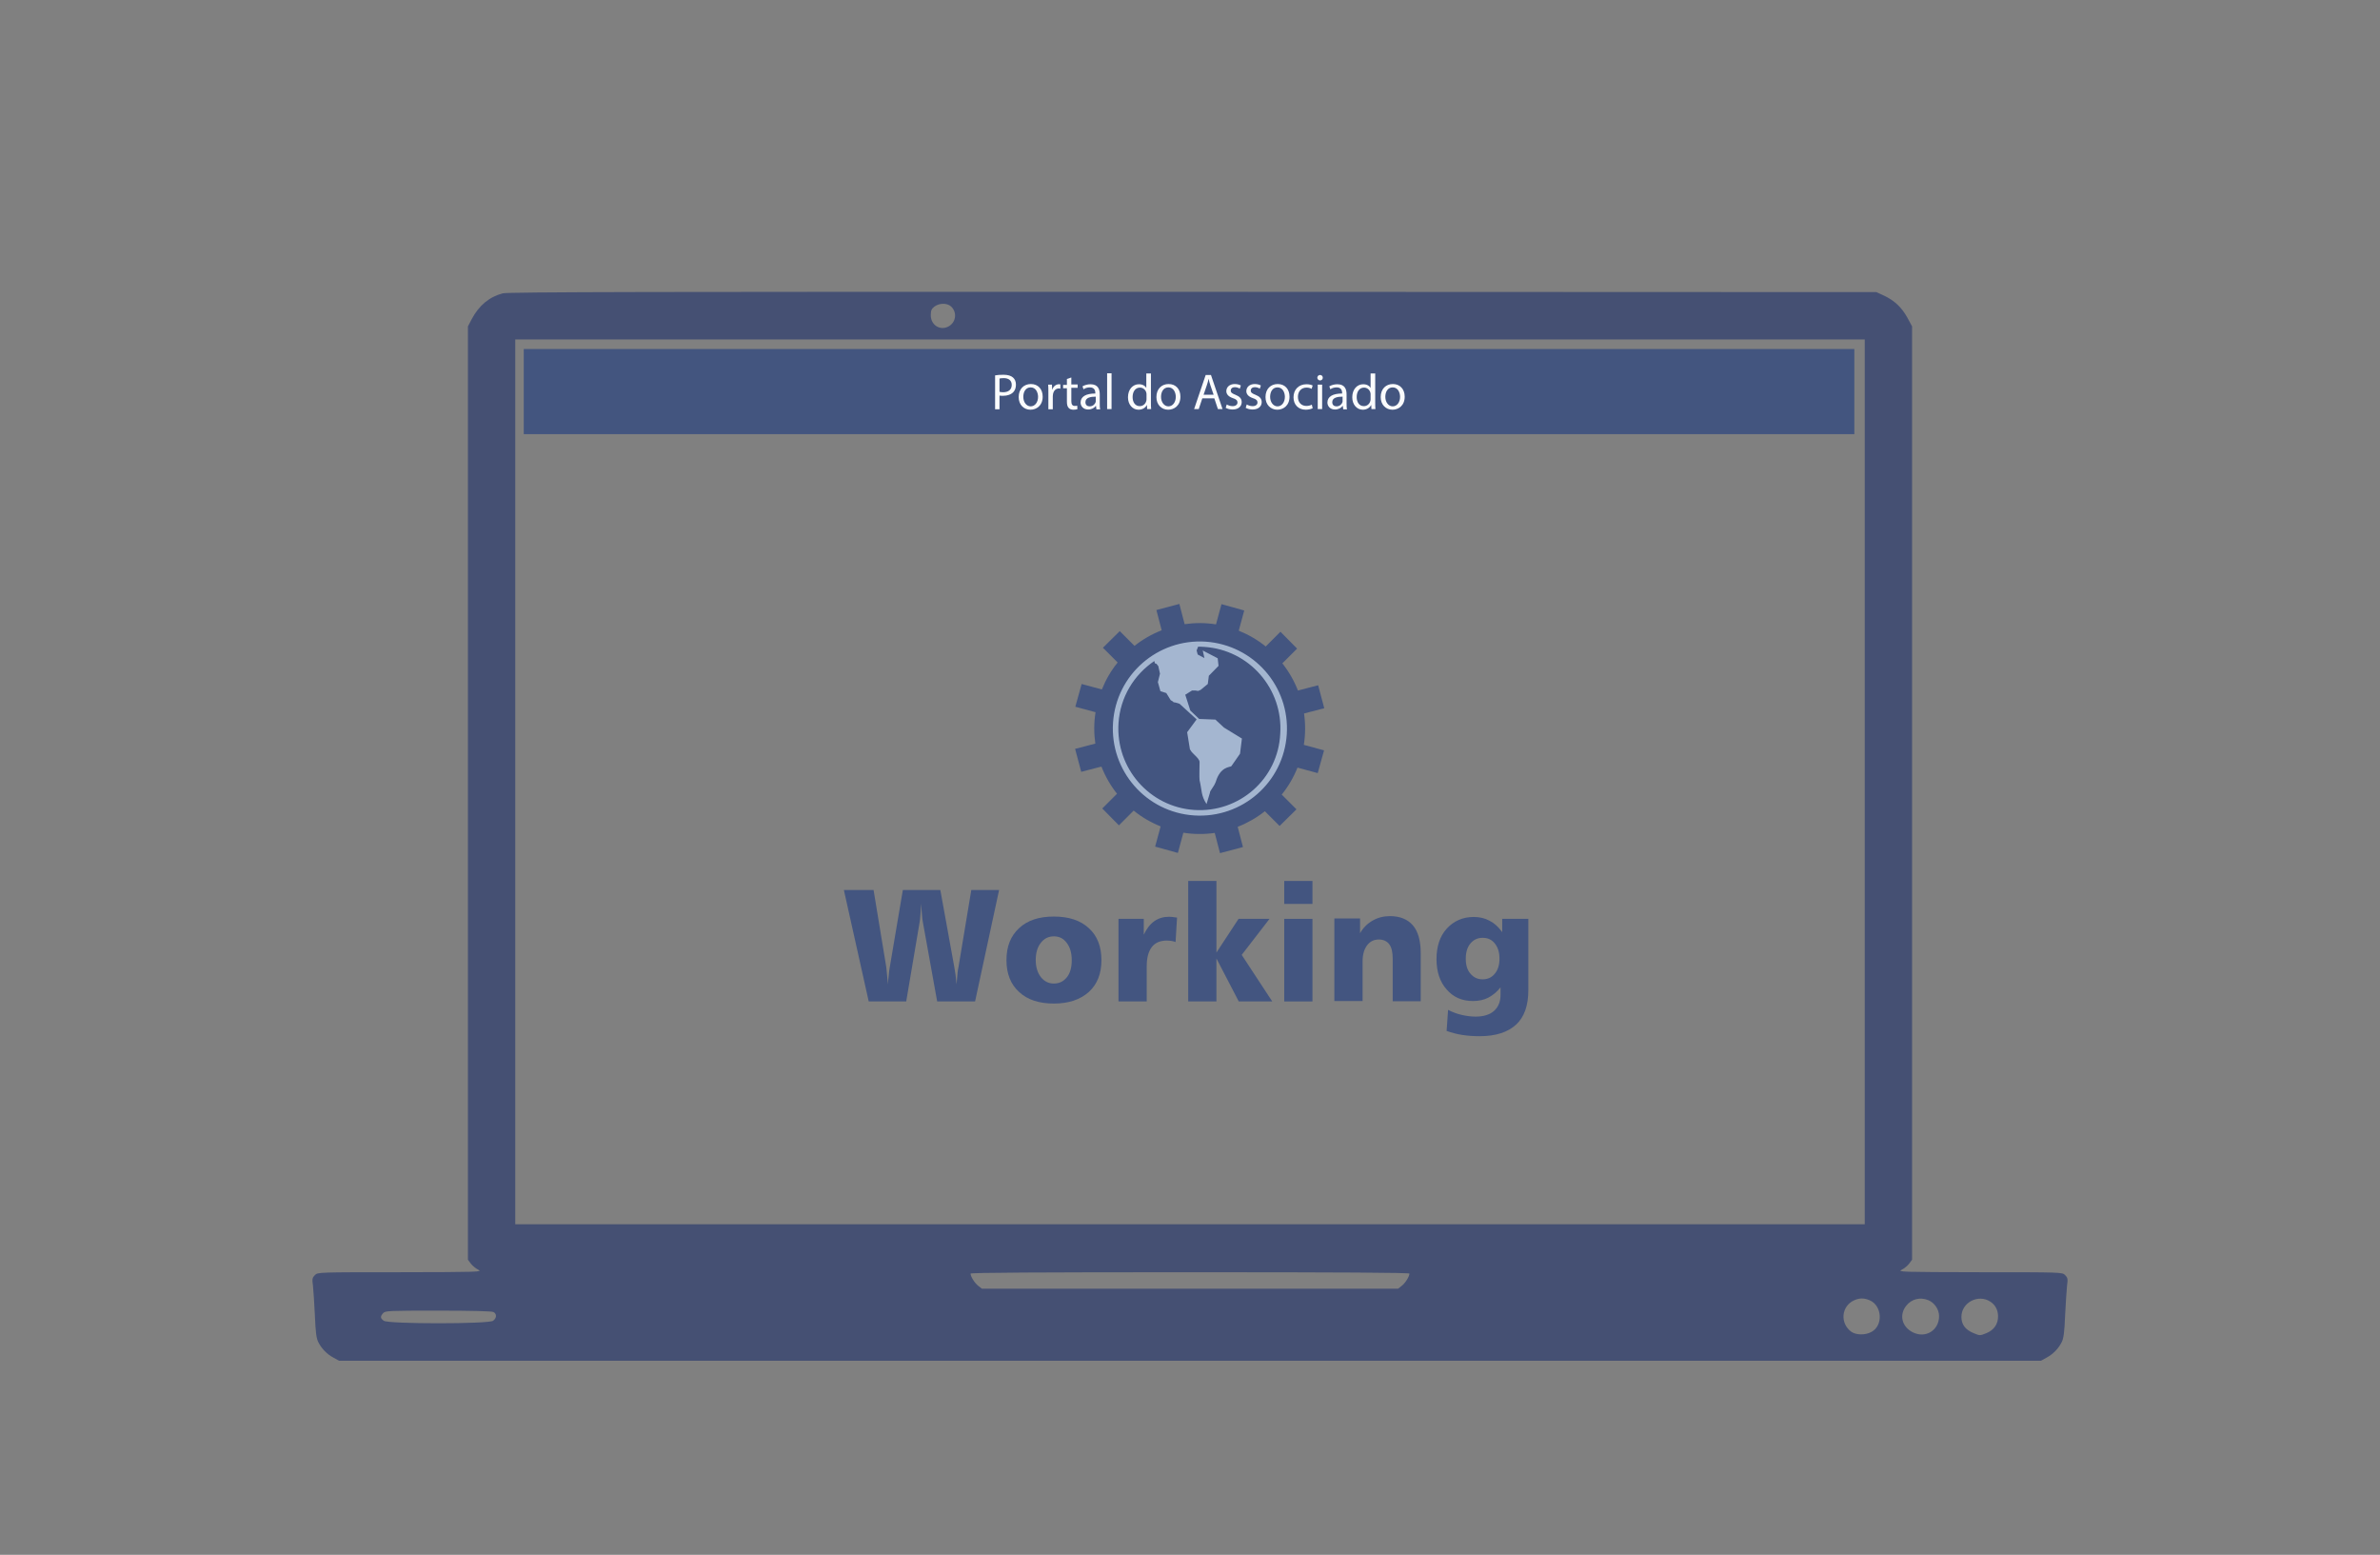
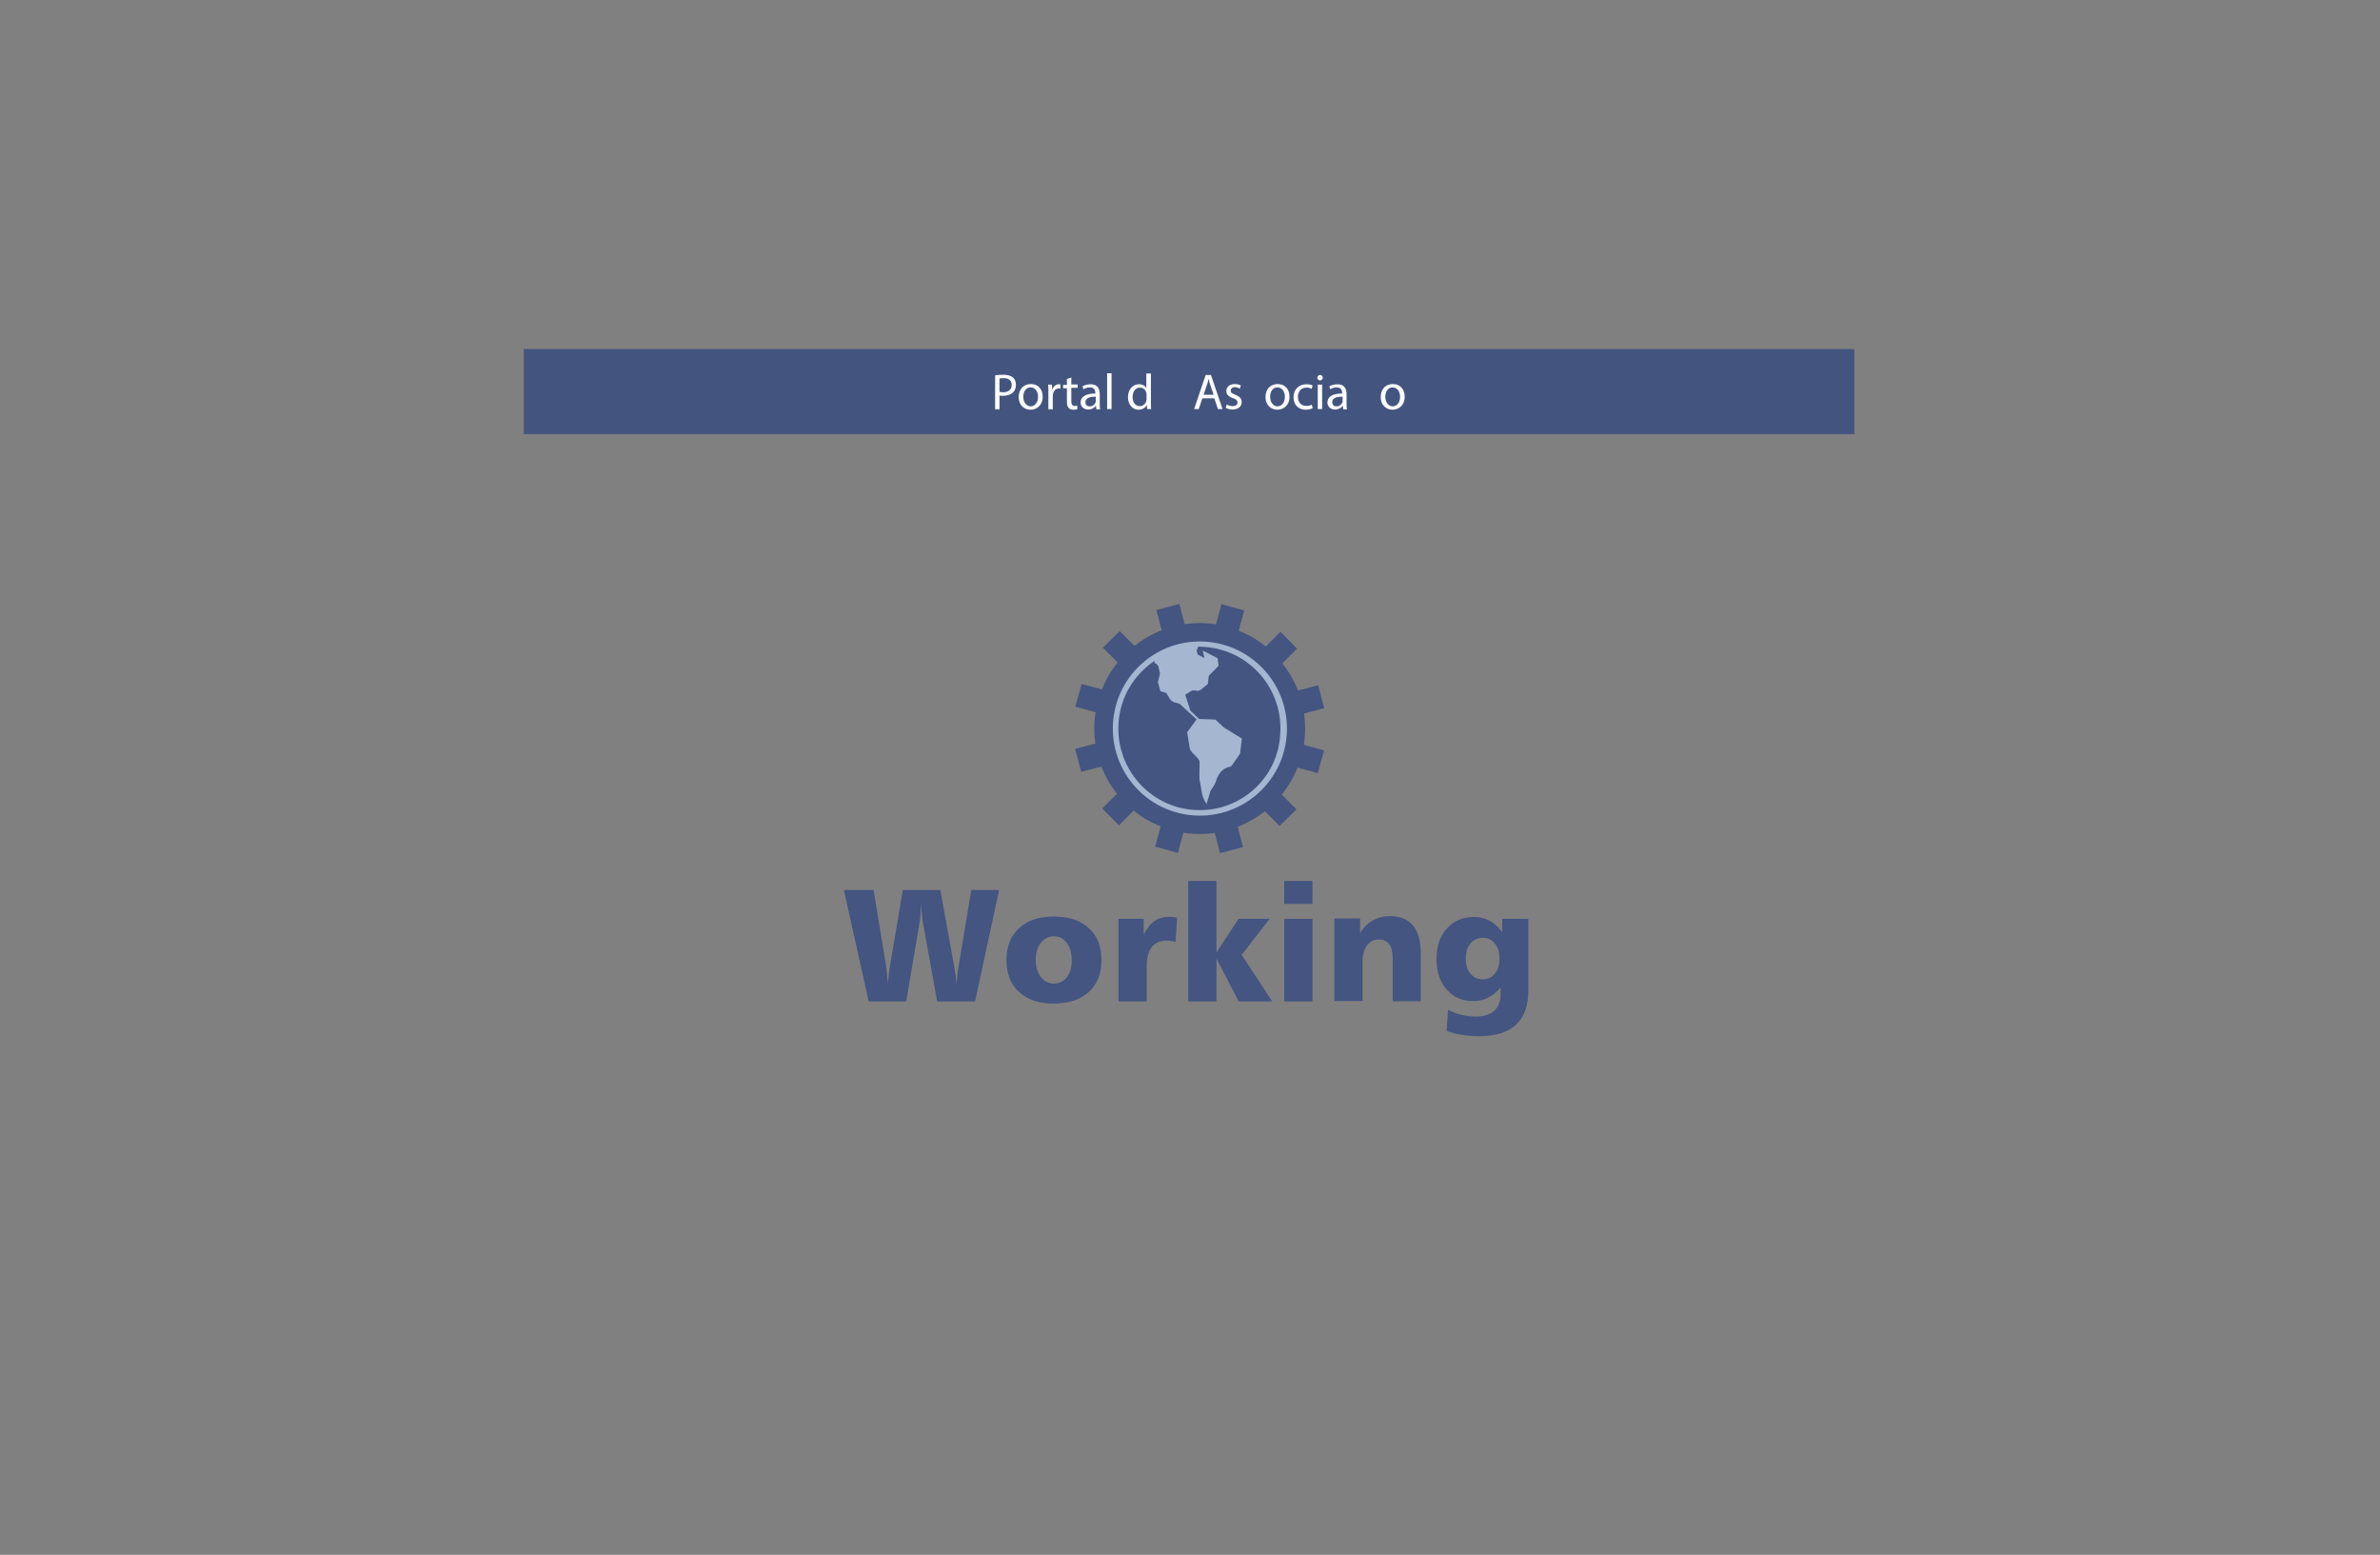
<svg xmlns="http://www.w3.org/2000/svg" version="1.1" id="fc836297-f37e-43a2-86b4-5406f4a63596" x="0px" y="0px" viewBox="0 0 1130.1 738.1" style="enable-background:new 0 0 1130.1 738.1;" xml:space="preserve">
  <rect x="0" y="0" width="1130.1" height="738.1" fill="#808080" stroke="none" />
  <style type="text/css">
	.st0{fill:#455073;}
	.st1{enable-background:new    ;}
	.st2{fill:#435580;}
	.st3{fill-rule:evenodd;clip-rule:evenodd;fill:#435580;}
	.st4{fill-rule:evenodd;clip-rule:evenodd;fill:#A4B6D0;}
	.st5{fill:#43557F;stroke:#43557F;stroke-linecap:round;stroke-miterlimit:10;}
	.st6{fill:#FAFBFC;}
</style>
  <path d="M465.2,389.5C465.3,389.5,465.3,389.5,465.2,389.5C465.3,389.5,465.3,389.5,465.2,389.5L465.2,389.5z" />
  <g transform="translate(0,780) scale(0.1,-0.1)">
-     <path class="st0" d="M2387.3,6407.5c-64.5-16.9-113.3-58-147.8-123.1l-17.6-33.9V4035.1V1819.8l13.7-18.2   c7.2-9.8,23.4-23.4,35.8-29.3c20.8-10.4,3.9-11.1-370.5-11.7c-390.7,0-392,0-405.7-13.7c-12.4-12.4-13.7-18.2-9.1-50.8   c2-20.2,6.5-83.4,9.1-140.7c3.3-82.1,7.2-108.8,16.3-127c16.3-31.9,41.7-57.3,72.3-73.6l26-14.3h4040.7h4040.7l26,14.3   c30.6,16.3,56,41.7,72.3,73.6c9.1,18.2,13,44.9,16.3,127c2.6,57.3,7.2,120.5,9.1,140.7c4.6,32.6,3.3,38.4-9.1,50.8   c-13.7,13.7-15,13.7-405.7,13.7c-374.4,0.7-391.4,1.3-370.5,11.7c12.4,5.9,28.7,19.5,35.8,29.3l13.7,18.2v2215.4v2215.4l-22.1,41   c-26.7,48.8-61.2,81.4-110.7,104.8l-36.5,16.9l-3246.2,1.3C3105,6415.3,2410.8,6414,2387.3,6407.5z M4516.1,6345   c30-28,23.4-76.2-13-95.1c-39.7-20.8-83.4,7.2-83.4,53.4c0,22.1,3.3,30.6,16.9,41C4459.5,6361.9,4497.2,6362.5,4516.1,6345z    M8854.4,4088.5V1988.4H5650.5H2446.6v2100.1v2100.1h3203.9h3203.9V4088.5z M6692.4,1754c0-13.7-19.5-44.9-36.5-58l-17.6-13.7   h-987.9h-987.9L4645,1696c-16.9,13-36.5,44.3-36.5,58c0,4.6,319.1,6.5,1041.9,6.5S6692.4,1758.6,6692.4,1754z M8877.2,1627.7   c60.6-25.4,65.8-121.8,7.8-151.1c-28.7-15.6-72.3-14.3-94.4,1.3c-55.4,41-47.5,122.4,14.3,149.8   C8831,1638.7,8849.8,1638.7,8877.2,1627.7z M9156.6,1627.7c28.7-11.7,50.1-43,50.8-74.2c0.7-68.4-63.8-108.8-125-78.1   c-51.4,26-65.8,82.1-31.3,125.7C9076.5,1633.5,9117.5,1643.9,9156.6,1627.7z M9450.3,1621.1c24.1-15.6,36.5-39.1,37.1-68.4   c0.7-37.8-18.9-66.4-55.4-81.4c-30.6-12.4-30.6-12.4-60.6,0c-39.7,16.3-58,41-58,77.5C9313.5,1616.6,9392.9,1658.3,9450.3,1621.1z    M2343.1,1571.7c16.9-9.1,15.6-29.3-2-41.7c-22.1-15.6-496.2-15.6-518.4,0c-16.9,11.7-18.2,20.2-3.3,36.5   c9.8,11.1,26.7,11.7,260.5,11.7C2240.2,1578.2,2334.6,1575.6,2343.1,1571.7z" />
-   </g>
+     </g>
  <g class="st1">
    <path class="st2" d="M400.7,422.5h14.1l6,36.4c0.1,1.1,0.3,2.4,0.4,3.9s0.3,2.9,0.5,4.5c0-1.5,0.1-2.9,0.3-4.3   c0.1-1.4,0.3-2.7,0.5-3.9l6.2-36.6h17.8l6.6,36.4c0.2,1,0.4,2.2,0.6,3.7c0.2,1.4,0.3,3,0.5,4.7c0.2-2.7,0.4-4.6,0.5-5.6   s0.2-1.8,0.4-2.5l6.1-36.7h13.2L463,475.4h-18l-6.8-37.7c-0.1-0.6-0.3-1.7-0.4-3.2s-0.3-3.4-0.4-5.5c-0.1,2.5-0.3,4.4-0.4,5.8   s-0.2,2.4-0.3,2.8l-6.4,37.8h-17.8L400.7,422.5z" />
  </g>
  <g class="st1">
    <path class="st2" d="M500.4,435.1c7.1,0,12.6,1.8,16.6,5.5c4,3.6,6,8.7,6,15.2c0,6.4-2,11.5-6,15.1s-9.5,5.5-16.6,5.5   c-7,0-12.6-1.8-16.5-5.5c-4-3.6-6-8.7-6-15.1c0-6.5,2-11.5,6-15.2S493.3,435.1,500.4,435.1z M500.4,444.5c-2.5,0-4.6,1-6.2,3.1   c-1.6,2-2.4,4.8-2.4,8.1c0,3.3,0.8,6,2.4,8.1c1.6,2,3.6,3.1,6.2,3.1s4.6-1,6.2-3s2.3-4.7,2.3-8.1s-0.8-6.1-2.3-8.1   C505,445.5,503,444.5,500.4,444.5z" />
    <path class="st2" d="M558.9,435.6l-0.7,11.6c-0.5-0.2-1.2-0.4-1.8-0.5c-0.7-0.1-1.5-0.2-2.3-0.2c-3.2,0-5.6,1-7.2,3.1   c-1.6,2.1-2.4,5.1-2.4,9.1v16.7h-13.4v-39.2h12v7.5c1.4-2.9,3-5,5-6.4s4.3-2.1,7-2.1C555.8,435.2,557.1,435.3,558.9,435.6   L558.9,435.6z" />
    <path class="st2" d="M564.2,418.2h13.4v34l10.5-16h14.7l-13.2,17.1l14.5,22.1h-15.9L577.6,455v20.4h-13.4V418.2z" />
    <path class="st2" d="M609.8,418.2h13.4v10.9h-13.4V418.2z M609.8,436.2h13.4v39.2h-13.4V436.2z" />
    <path class="st2" d="M674.6,452.4v22.9h-13.3v-20.1c0-3.1-0.5-5.4-1.6-6.9s-2.8-2.3-5-2.3c-2.3,0-4.2,0.9-5.6,2.8   c-1.4,1.9-2.1,4.4-2.1,7.6v18.8h-13.4V436h12.2v7c1.5-2.6,3.5-4.6,6-6c2.4-1.4,5.2-2.1,8.2-2.1c4.8,0,8.4,1.5,10.9,4.4   S674.6,446.8,674.6,452.4z" />
    <path class="st2" d="M713.3,442.5v-6.3h12.4v33.9c0,7.2-1.9,12.7-5.8,16.3c-3.9,3.6-9.7,5.5-17.3,5.5c-2.9,0-5.7-0.2-8.3-0.6   s-5.1-1.1-7.4-1.9l0.7-10c2.1,1.1,4.3,1.9,6.5,2.4s4.4,0.8,6.5,0.8c3.8,0,6.8-0.9,8.8-2.7c2-1.8,3.1-4.3,3.1-7.6v-3.6   c-1.7,2.2-3.7,3.8-5.8,4.9s-4.6,1.6-7.3,1.6c-5.2,0-9.3-1.8-12.5-5.5c-3.2-3.6-4.8-8.4-4.8-14.4s1.6-10.9,4.9-14.5   s7.6-5.5,12.8-5.5c2.8,0,5.3,0.6,7.5,1.8C709.5,438.2,711.5,440,713.3,442.5z M704,445.2c-2.4,0-4.3,0.9-5.8,2.7   c-1.5,1.8-2.2,4.2-2.2,7.2s0.7,5.4,2.2,7.1c1.5,1.8,3.4,2.7,5.8,2.7s4.4-0.9,5.8-2.7c1.5-1.8,2.2-4.2,2.2-7.1c0-3-0.7-5.3-2.2-7.2   S706.4,445.2,704,445.2z" />
  </g>
  <path class="st3" d="M625.7,367l3-10.8l-9.6-2.6c0.8-5,0.8-10,0.1-14.9l9.6-2.5l-2.9-10.9l-9.6,2.5c-1.8-4.6-4.3-9-7.4-12.9l7-7  l-7.9-8l-7,7c-3.8-3.1-8.1-5.6-12.8-7.5l2.6-9.6l-10.8-3l-2.6,9.6c-5-0.8-10-0.8-14.9-0.1l-2.5-9.6l-10.9,2.9l2.5,9.6  c-4.6,1.8-9,4.3-12.9,7.4l-7-7l-8,7.9l7,7c-3.1,3.8-5.6,8.1-7.5,12.8l-9.6-2.6l-3,10.8l9.6,2.6c-0.8,5-0.8,10-0.1,14.9l-9.6,2.5  l2.9,10.9l9.6-2.5c1.8,4.6,4.3,9,7.4,12.9l-7,7l7.9,8l7-7c3.8,3.1,8.1,5.6,12.8,7.5l-2.6,9.6l10.8,3l2.6-9.6c5,0.8,10,0.8,14.9,0.1  l2.5,9.6l10.9-2.9l-2.5-9.6c4.6-1.8,9-4.3,12.9-7.4l7,7l8-7.9l-7-7c3.1-3.8,5.6-8.1,7.5-12.8L625.7,367z" />
  <path class="st4" d="M572.5,304.6c-22.8-1.5-42.5,15.7-44,38.5s15.7,42.5,38.5,44s42.5-15.7,44-38.5S595.3,306.2,572.5,304.6z   M567.1,384.5c-21.3-1.4-37.4-19.9-36-41.2c0.8-12.4,7.4-23,17-29.5l0.3,1.1l0.7,0.2l0.9,1.1l0.8,3.6l-1,4l1.2,4.3l2.8,0.9l2.1,3.4  c3.4,1.9,0,0,1,0.7s-0.3-0.2,3.2,1l8.1,7.4l-4.5,6.1l1.2,7.4c0,2.2,4.7,4.6,4.7,6.8c0,2.6-0.2,6.9,0,8.6c1.2,5.1,0.6,7.1,3.3,11.3  l1.6-5.3c0-1.2,1.8-2.6,2.8-5.3c2.2-7.3,6.7-6.8,7.4-7.4l4.1-5.9l0.9-7.2l-8.5-5.2l-4.1-3.8l-7.7-0.3l-4.2-4l-2.4-7.5l3.2-2h1.7  l1.2,0.2l1.2-0.5l3.4-2.8l0.5-3.9l4.6-4.7l-0.4-3.6l-7.1-3.7l0.8,3.6l-3.2-1.7l-0.5-1.9l0.7-1.8c1,0,2,0,3,0.1  c21.3,1.4,37.4,19.9,36,41.2C606.9,369.8,588.4,385.9,567.1,384.5z" />
  <rect x="249.2" y="166.2" class="st5" width="630.8" height="39.4" />
  <g>
    <path class="st6" d="M472.5,178.2c1-0.2,2.3-0.3,4-0.3c2.1,0,3.6,0.5,4.5,1.3s1.4,1.9,1.4,3.4s-0.4,2.6-1.2,3.5   c-1.1,1.2-2.9,1.8-4.9,1.8c-0.6,0-1.2,0-1.7-0.1v6.5h-2.1L472.5,178.2L472.5,178.2z M474.6,186c0.5,0.1,1,0.2,1.7,0.2   c2.5,0,4.1-1.2,4.1-3.5c0-2.1-1.5-3.2-3.8-3.2c-0.9,0-1.6,0.1-2,0.2L474.6,186L474.6,186z" />
    <path class="st6" d="M495.1,188.3c0,4.3-3,6.2-5.8,6.2c-3.1,0-5.6-2.3-5.6-6c0-3.9,2.5-6.2,5.8-6.2   C492.9,182.3,495.1,184.7,495.1,188.3z M485.9,188.4c0,2.5,1.5,4.5,3.5,4.5s3.5-1.9,3.5-4.5c0-2-1-4.5-3.5-4.5   S485.9,186.2,485.9,188.4z" />
    <path class="st6" d="M497.8,186.2c0-1.4,0-2.5-0.1-3.6h1.8l0.1,2.3h0.1c0.5-1.6,1.8-2.5,3.2-2.5c0.2,0,0.4,0,0.6,0.1v2   c-0.2,0-0.4-0.1-0.7-0.1c-1.5,0-2.5,1.1-2.8,2.7c0,0.3-0.1,0.6-0.1,1v6.2h-2.1V186.2z" />
    <path class="st6" d="M508.7,179.2v3.3h3v1.6h-3v6.3c0,1.4,0.4,2.3,1.6,2.3c0.6,0,1-0.1,1.2-0.1l0.1,1.6c-0.4,0.2-1.1,0.3-1.9,0.3   c-1,0-1.8-0.3-2.3-0.9c-0.6-0.6-0.8-1.7-0.8-3v-6.3h-1.8v-1.6h1.8v-2.8L508.7,179.2z" />
    <path class="st6" d="M520.6,194.2l-0.2-1.5h-0.1c-0.6,0.9-1.9,1.7-3.6,1.7c-2.4,0-3.6-1.7-3.6-3.3c0-2.8,2.5-4.3,7-4.3v-0.2   c0-1-0.3-2.7-2.6-2.7c-1.1,0-2.2,0.3-3,0.9l-0.5-1.4c1-0.6,2.4-1,3.8-1c3.6,0,4.4,2.4,4.4,4.8v4.3c0,1,0,2,0.2,2.8h-1.8   L520.6,194.2L520.6,194.2z M520.3,188.3c-2.3,0-4.9,0.4-4.9,2.6c0,1.4,0.9,2,2,2c1.5,0,2.5-1,2.8-1.9c0.1-0.2,0.1-0.5,0.1-0.7   L520.3,188.3L520.3,188.3z" />
    <path class="st6" d="M525.7,177.2h2.1v17h-2.1V177.2z" />
    <path class="st6" d="M546.5,177.2v14c0,1,0,2.2,0.1,3h-1.9l-0.1-2l0,0c-0.6,1.3-2.1,2.3-4,2.3c-2.8,0-5-2.4-5-5.9   c0-3.9,2.4-6.2,5.2-6.2c1.8,0,3,0.8,3.5,1.8l0,0v-6.9h2.2V177.2z M544.4,187.3c0-0.3,0-0.6-0.1-0.9c-0.3-1.3-1.5-2.4-3-2.4   c-2.2,0-3.5,1.9-3.5,4.5c0,2.4,1.2,4.3,3.4,4.3c1.4,0,2.7-0.9,3.1-2.5c0.1-0.3,0.1-0.6,0.1-0.9V187.3z" />
-     <path class="st6" d="M560.5,188.3c0,4.3-3,6.2-5.8,6.2c-3.1,0-5.6-2.3-5.6-6c0-3.9,2.5-6.2,5.8-6.2   C558.3,182.3,560.5,184.7,560.5,188.3z M551.3,188.4c0,2.5,1.5,4.5,3.5,4.5s3.5-1.9,3.5-4.5c0-2-1-4.5-3.5-4.5   S551.3,186.2,551.3,188.4z" />
    <path class="st6" d="M570.9,189.1l-1.7,5.1H567l5.5-16.2h2.5l5.5,16.2h-2.2l-1.7-5.1H570.9z M576.3,187.5l-1.6-4.7   c-0.4-1.1-0.6-2-0.8-3l0,0c-0.2,1-0.5,1.9-0.8,2.9l-1.6,4.7h4.8L576.3,187.5L576.3,187.5z" />
    <path class="st6" d="M582.5,192c0.6,0.4,1.7,0.8,2.8,0.8c1.5,0,2.3-0.8,2.3-1.7c0-1-0.6-1.6-2.2-2.1c-2.1-0.7-3.1-1.9-3.1-3.3   c0-1.9,1.5-3.4,4-3.4c1.2,0,2.2,0.3,2.9,0.7l-0.5,1.5c-0.5-0.3-1.3-0.7-2.4-0.7c-1.2,0-1.9,0.7-1.9,1.6c0,1,0.7,1.4,2.2,2   c2,0.8,3,1.8,3,3.5c0,2-1.6,3.5-4.3,3.5c-1.3,0-2.4-0.3-3.3-0.8L582.5,192z" />
-     <path class="st6" d="M592,192c0.6,0.4,1.7,0.8,2.8,0.8c1.5,0,2.3-0.8,2.3-1.7c0-1-0.6-1.6-2.2-2.1c-2.1-0.7-3.1-1.9-3.1-3.3   c0-1.9,1.5-3.4,4-3.4c1.2,0,2.2,0.3,2.9,0.7l-0.5,1.5c-0.5-0.3-1.3-0.7-2.4-0.7c-1.2,0-1.9,0.7-1.9,1.6c0,1,0.7,1.4,2.2,2   c2,0.8,3,1.8,3,3.5c0,2-1.6,3.5-4.3,3.5c-1.3,0-2.4-0.3-3.3-0.8L592,192z" />
    <path class="st6" d="M612.3,188.3c0,4.3-3,6.2-5.8,6.2c-3.1,0-5.6-2.3-5.6-6c0-3.9,2.5-6.2,5.8-6.2   C610.1,182.3,612.3,184.7,612.3,188.3z M603.1,188.4c0,2.5,1.5,4.5,3.5,4.5s3.5-1.9,3.5-4.5c0-2-1-4.5-3.5-4.5   S603.1,186.2,603.1,188.4z" />
    <path class="st6" d="M623.3,193.8c-0.6,0.3-1.8,0.7-3.3,0.7c-3.5,0-5.8-2.4-5.8-5.9c0-3.6,2.4-6.2,6.2-6.2c1.2,0,2.4,0.3,2.9,0.6   l-0.5,1.6c-0.5-0.3-1.3-0.6-2.4-0.6c-2.7,0-4.1,2-4.1,4.4c0,2.7,1.7,4.3,4,4.3c1.2,0,2-0.3,2.6-0.6L623.3,193.8z" />
    <path class="st6" d="M628.1,179.3c0,0.7-0.5,1.3-1.3,1.3c-0.7,0-1.3-0.6-1.3-1.3s0.6-1.3,1.3-1.3   C627.6,178,628.1,178.6,628.1,179.3z M625.7,194.2v-11.6h2.1v11.6H625.7z" />
    <path class="st6" d="M637.8,194.2l-0.2-1.5h-0.1c-0.6,0.9-1.9,1.7-3.6,1.7c-2.4,0-3.6-1.7-3.6-3.3c0-2.8,2.5-4.3,7-4.3v-0.2   c0-1-0.3-2.7-2.6-2.7c-1.1,0-2.2,0.3-3,0.9l-0.5-1.4c1-0.6,2.4-1,3.8-1c3.6,0,4.4,2.4,4.4,4.8v4.3c0,1,0,2,0.2,2.8h-1.8   L637.8,194.2L637.8,194.2z M637.5,188.3c-2.3,0-4.9,0.4-4.9,2.6c0,1.4,0.9,2,2,2c1.5,0,2.5-1,2.8-1.9c0.1-0.2,0.1-0.5,0.1-0.7   L637.5,188.3L637.5,188.3z" />
-     <path class="st6" d="M653,177.2v14c0,1,0,2.2,0.1,3h-1.9l-0.1-2l0,0c-0.6,1.3-2.1,2.3-4,2.3c-2.8,0-5-2.4-5-5.9   c0-3.9,2.4-6.2,5.2-6.2c1.8,0,3,0.8,3.5,1.8l0,0v-6.9h2.2V177.2L653,177.2z M650.8,187.3c0-0.3,0-0.6-0.1-0.9   c-0.3-1.3-1.5-2.4-3-2.4c-2.2,0-3.5,1.9-3.5,4.5c0,2.4,1.2,4.3,3.4,4.3c1.4,0,2.7-0.9,3.1-2.5c0.1-0.3,0.1-0.6,0.1-0.9V187.3z" />
    <path class="st6" d="M667,188.3c0,4.3-3,6.2-5.8,6.2c-3.1,0-5.6-2.3-5.6-6c0-3.9,2.5-6.2,5.8-6.2S667,184.7,667,188.3z    M657.8,188.4c0,2.5,1.5,4.5,3.5,4.5s3.5-1.9,3.5-4.5c0-2-1-4.5-3.5-4.5S657.8,186.2,657.8,188.4z" />
  </g>
</svg>